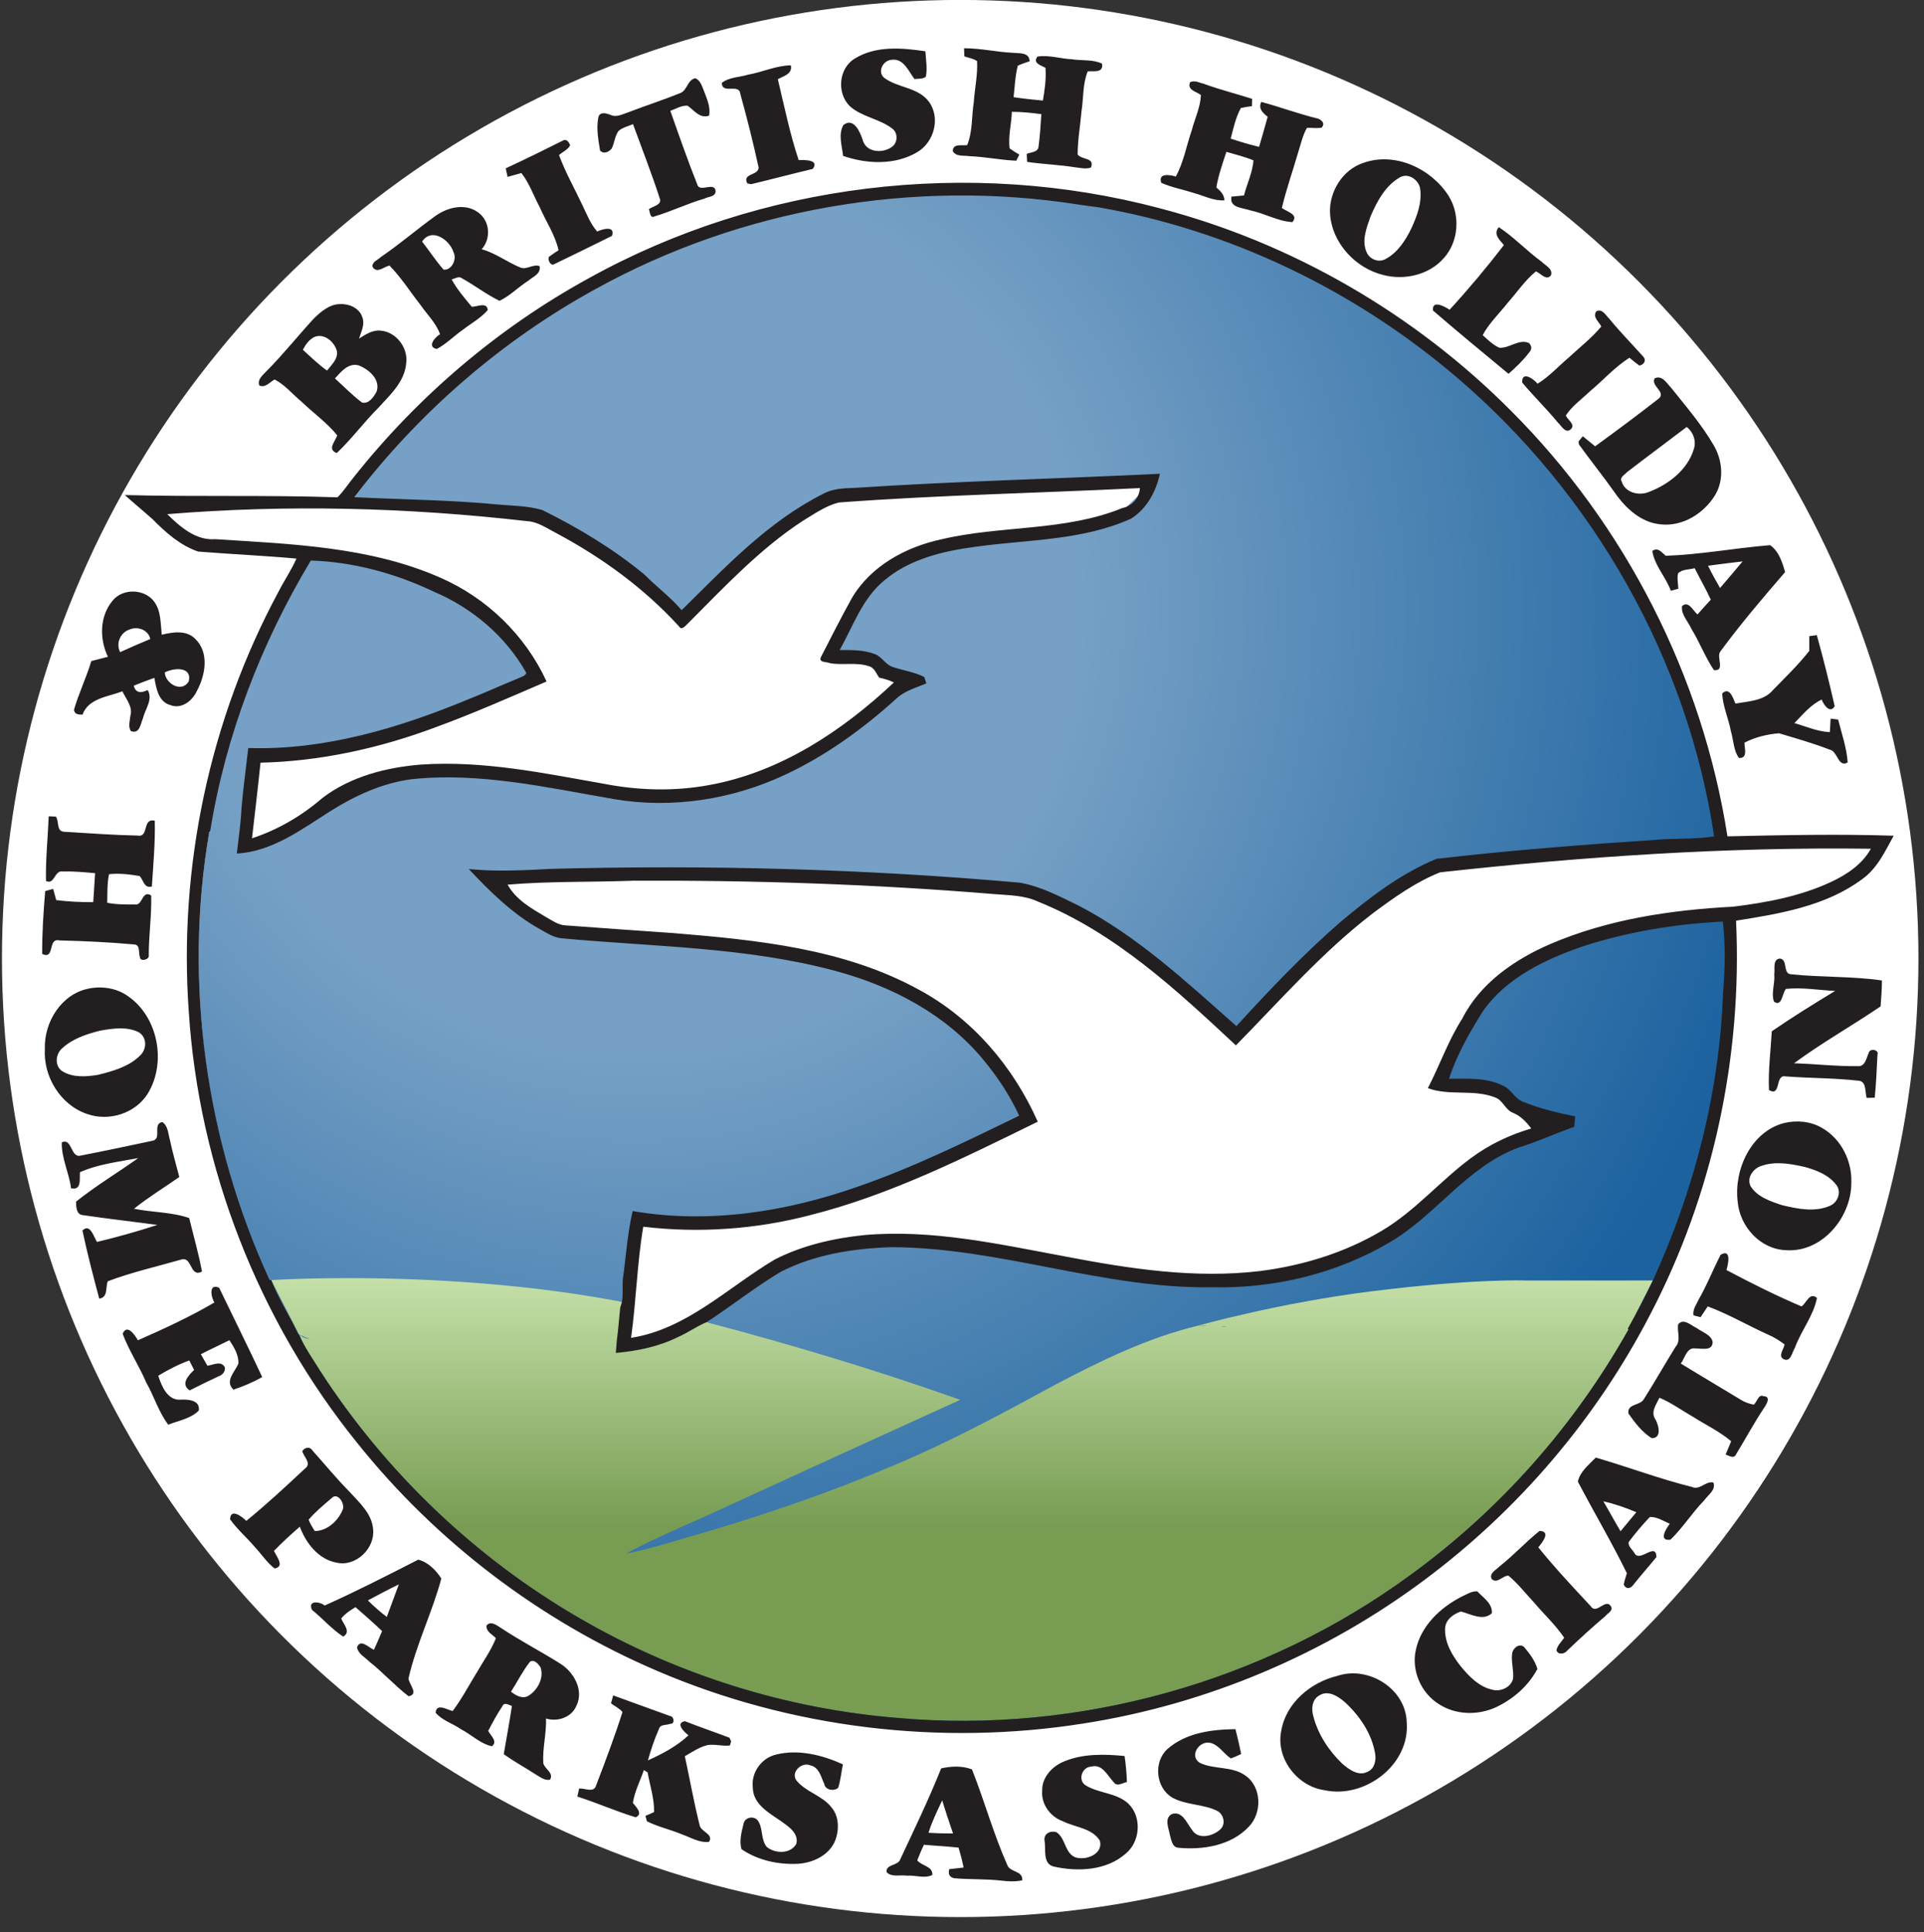
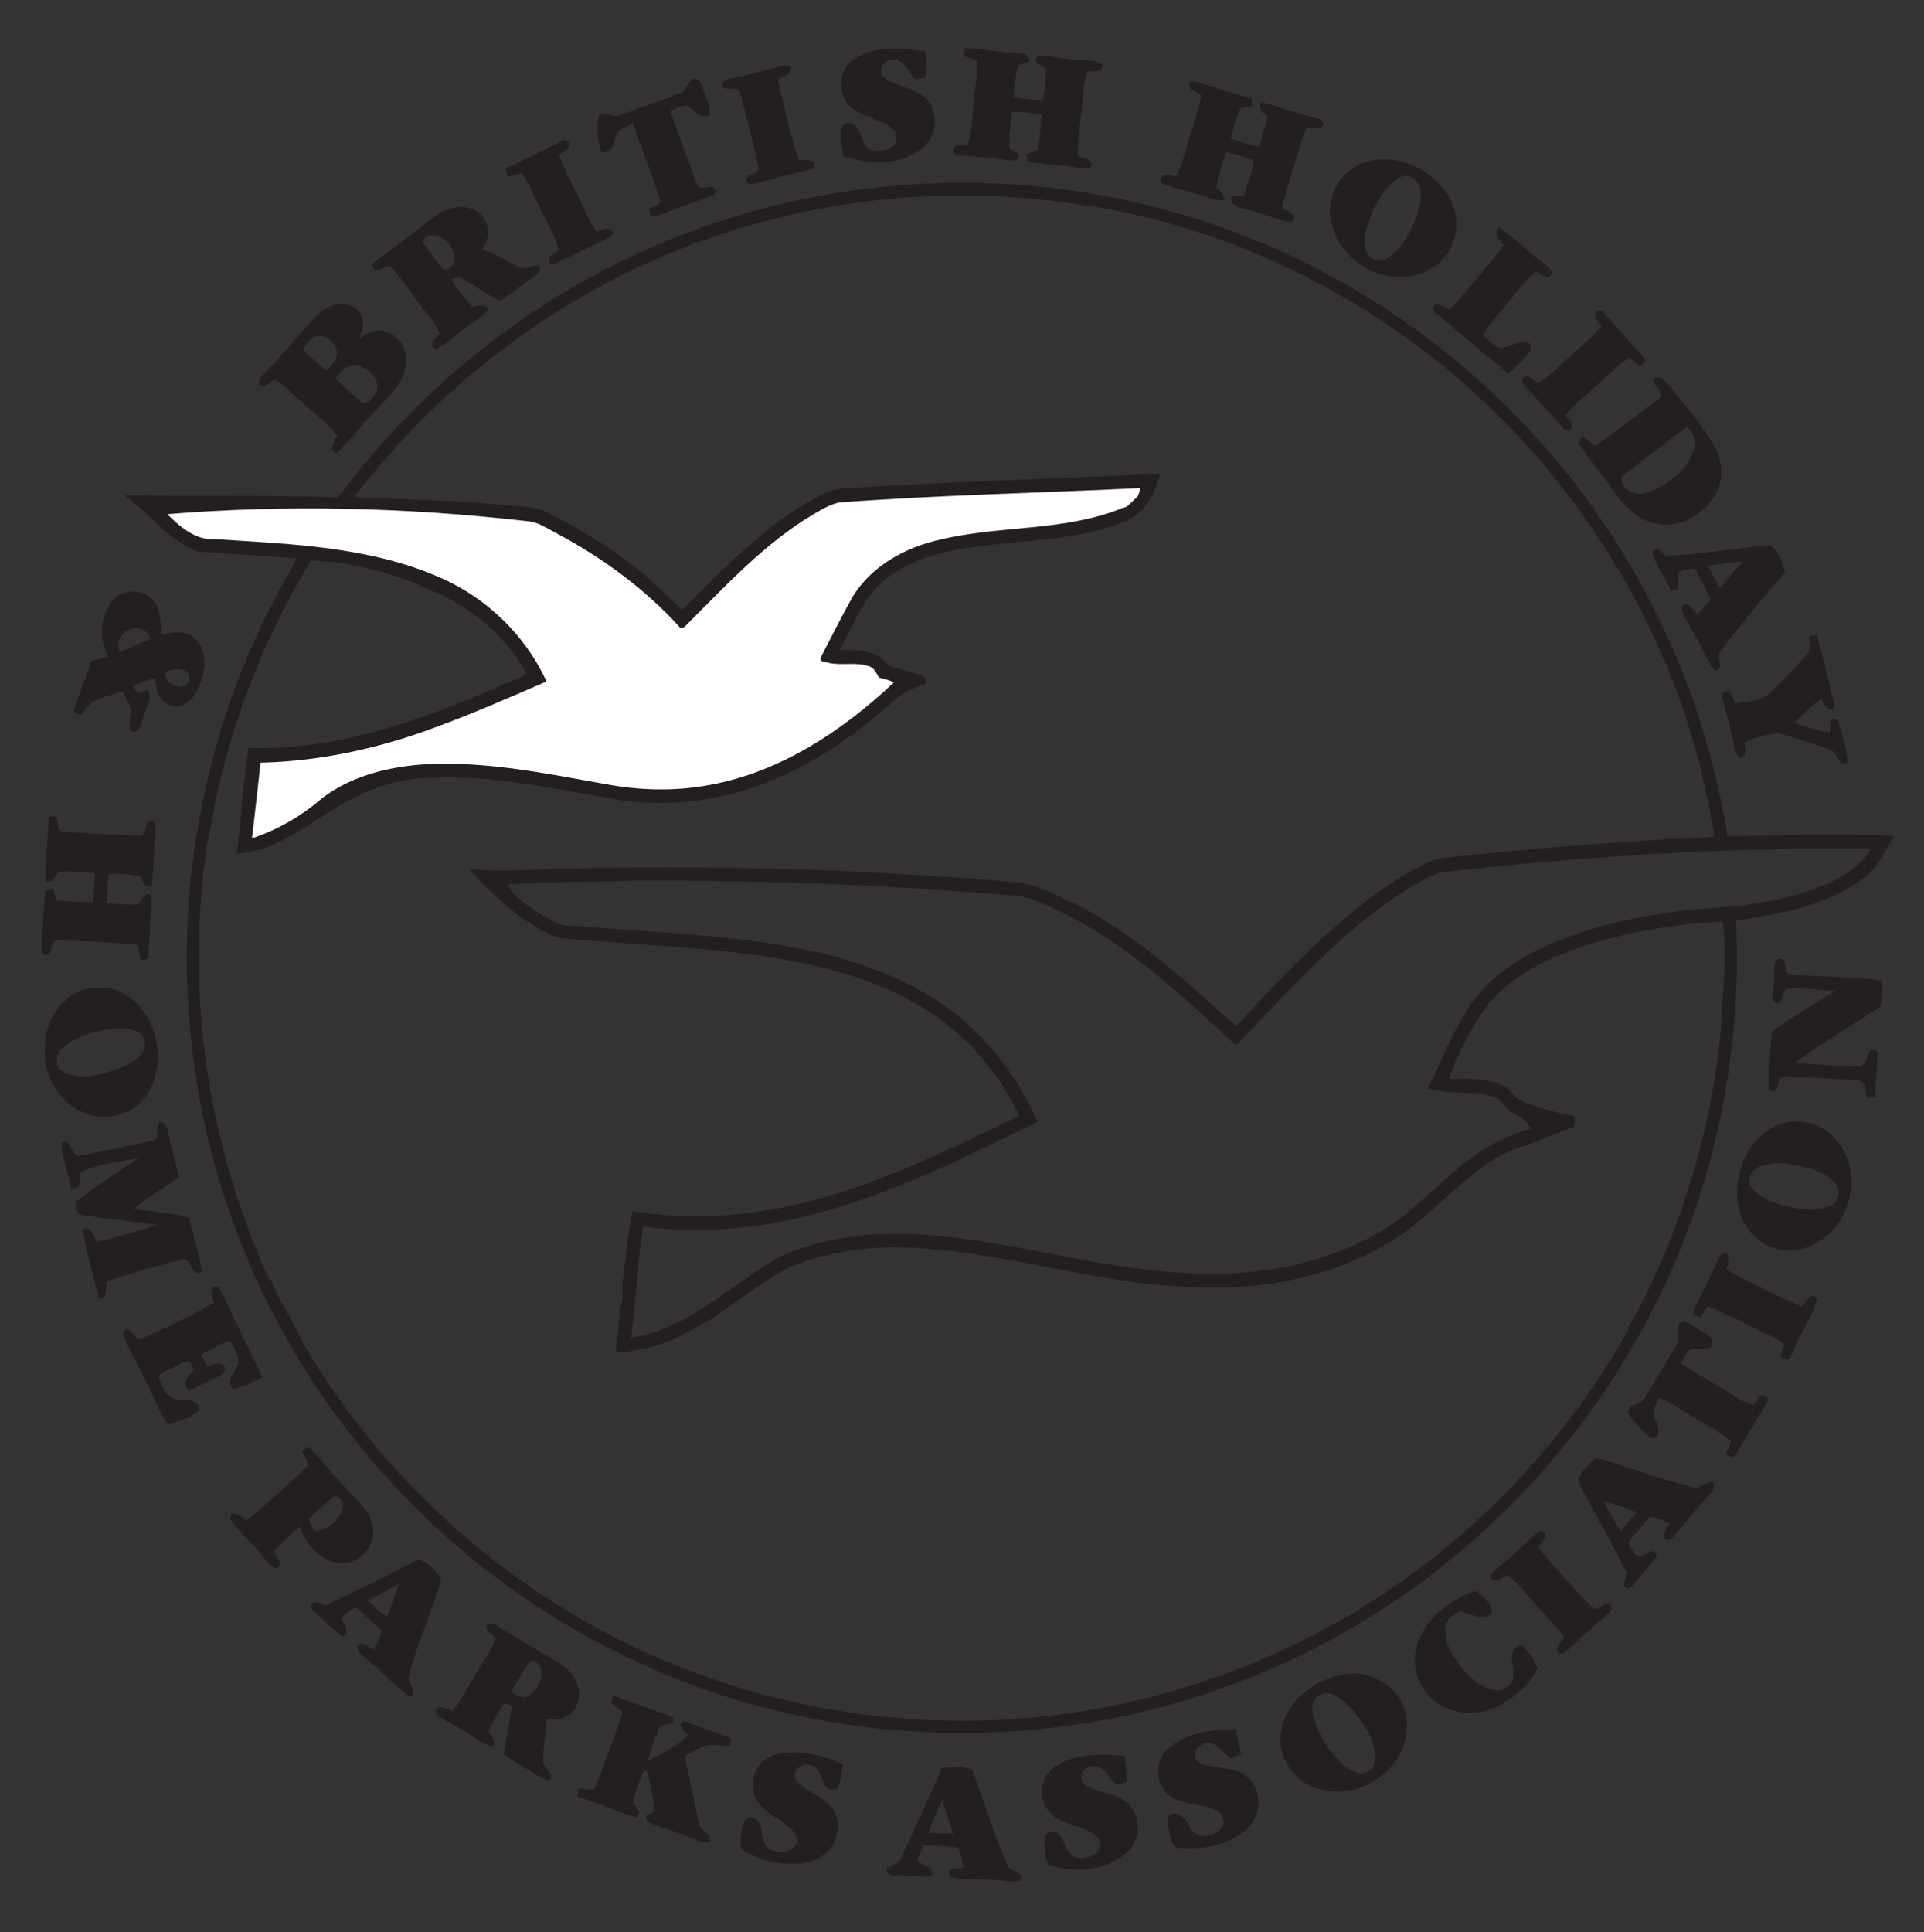
<svg xmlns="http://www.w3.org/2000/svg" version="1.1" id="Layer_1" x="0px" y="0px" width="247px" height="248px" viewBox="0 0 247 248" enable-background="new 0 0 247 248" xml:space="preserve">
  <rect x="0" y="0" width="247" height="248" fill="#333333" stroke="none" />
  <g>
-     <ellipse fill="#FFFFFF" cx="123.269" cy="123.034" rx="123.017" ry="123.041" />
    <radialGradient id="SVGID_1_" cx="81.748" cy="78.191" r="150.967" gradientUnits="userSpaceOnUse">
      <stop offset="0.379" style="stop-color:#76A0C5" />
      <stop offset="1" style="stop-color:#1B629F" />
    </radialGradient>
-     <ellipse fill="url(#SVGID_1_)" cx="123.748" cy="122.991" rx="98.231" ry="98.733" />
    <linearGradient id="SVGID_2_" gradientUnits="userSpaceOnUse" x1="123.508" y1="220.885" x2="123.508" y2="164.055">
      <stop offset="0.436" style="stop-color:#779C52" />
      <stop offset="1" style="stop-color:#C5E0A8" />
    </linearGradient>
-     <path fill="url(#SVGID_2_)" d="M209.014,170.596l3.183-6.24l-6.15,0.008l-10.2-0.003c0,0-6.506-0.267-19.699,1.38   c-12.067,1.506-22.398,4.432-22.398,4.432l1.348,0.044c-0.45,0.028-0.899,0.024-1.348-0.044   c-6.416,1.547-12.403,4.468-18.216,7.531c-6.836,3.721-13.7,7.425-20.888,10.425c-7.78,3.312-15.784,6.067-23.884,8.476   c-3.468,0.972-6.9,2.115-10.437,2.828c4.356-2.336,8.968-4.16,13.437-6.276c9.832-4.508,19.664-9.012,29.512-13.479   c-10.704-3.797-21.592-7.068-32.572-9.957c-25.23-7.441-55.88-5.411-55.88-5.411l3.58,7l1.388,0.554   c-0.486-0.039-0.954-0.186-1.388-0.554c0.7,1.68,1.784,3.152,2.728,4.7c8.432,13.02,19.968,24.023,33.408,31.775   c12.412,7.181,26.424,11.576,40.716,12.732c23.2,2.063,47.053-4.592,65.836-18.368c11.044-8.015,20.351-18.38,27.211-30.171h0.01   l0.072-0.14c0.233-0.403,0.472-0.803,0.699-1.209L209.014,170.596z M156.715,170.27l0.814,0.027   C157.257,170.339,156.984,170.336,156.715,170.27z" />
    <polygon fill="#FFFFFF" points="98.779,68.657 98.863,68.605 105.246,64.657 109.546,63.091 147.546,62.291 143.746,65.891    140.446,67.191 134.246,68.291 123.269,69.791 116.146,71.591 111.546,75.491 107.746,82.191 107.446,83.991 113.646,85.891    116.146,87.591 109.046,93.391 95.046,100.691 86.546,102.391 81.446,102.091 74.146,100.791 61.546,99.191 56.246,98.691    50.546,99.391 46.646,100.391 43.046,102.491 36.846,106.391 31.446,108.091 32.946,96.591 37.446,96.591 42.946,96.091    48.146,94.891 54.646,92.691 60.746,90.591 67.146,87.991 68.546,87.091 68.546,86.391 67.046,83.991 65.017,80.891 61.446,77.991    54.146,73.991 45.846,71.891 36.246,70.591 23.546,69.091 20.446,65.891 21.479,64.958 23.212,64.725 30.846,64.791 36.312,64.791    52.245,64.558 57.179,65.125 69.746,66.458 80.346,72.958 85.346,77.425 87.546,79.658 97.012,70.358  " />
-     <polygon fill="#FFFFFF" points="63.646,113.091 67.046,116.791 71.346,119.391 76.546,120.091 94.746,121.391 101.946,122.391    111.446,125.191 115.946,126.891 119.146,128.691 125.846,134.191 131.846,143.291 129.746,144.691 114.746,151.19 109.646,153.59    101.546,155.69 94.446,156.79 88.246,156.79 83.146,156.79 81.946,156.79 81.446,159.19 80.146,169.09 80.046,172.49    82.146,172.49 88.946,169.99 95.246,165.49 97.746,163.49 102.646,161.19 107.246,160.09 109.646,159.79 113.946,159.09    123.302,159.891 130.246,161.09 136.146,161.99 146.346,164.055 161.346,164.055 168.046,162.69 173.446,160.59 177.746,158.79    179.746,157.19 182.846,154.79 187.346,151.29 189.546,149.09 192.946,147.091 196.546,145.591 198.146,143.991 194.546,141.791    191.846,139.891 187.146,139.091 185.046,139.091 185.846,136.791 189.246,130.491 191.346,127.091 195.146,123.842    197.746,122.885 201.846,120.991 207.046,119.391 212.046,118.491 217.546,117.491 223.346,117.391 228.446,116.291    233.746,114.691 237.046,113.091 239.946,110.591 241.246,107.991 213.746,108.491 184.746,110.991 178.646,114.291    166.546,124.391 158.546,132.891 145.446,121.691 132.346,114.391 99.246,112.591 72.446,112.391 63.646,112.591  " />
    <path fill="#231F20" d="M109.757,7.508c2.691-1.664,6.048-1.372,9.044-0.924c0.056,1.084,0.275,2.188,0.056,3.268   c-0.42,0.324-0.972,0.232-1.46,0.292c-0.769-1.004-1.388-2.696-2.944-2.468c-1.088,0.06-1.863,1.536-0.947,2.308   c1.743,1.309,4.34,1.205,5.728,3.048c1.552,2.076,0.688,5.26-1.512,6.516c-2.836,1.676-6.456,1.512-9.484,0.464   c-0.144-1.292-0.656-2.772,0.044-3.972c1.309-1,2.112,0.86,2.452,1.86c0.396,1.729,2.676,1.849,3.86,0.884   c0.664-0.564,0.68-1.708-0.013-2.252c-1.647-1.3-3.916-1.492-5.487-2.908C107.389,11.956,107.66,8.735,109.757,7.508L109.757,7.508   z M123.764,6.196c2.121-0.012,4.204,0.492,6.32,0.584c0.816,0.088,2.057-0.084,2.097,1.084c-0.513,0.184-1.032,0.332-1.517,0.572   c-0.344,1.316-0.388,2.688-0.54,4.036c1.249,0.188,2.5,0.328,3.761,0.436c0.235-1.387,0.443-2.795,0.332-4.208   c-0.524-0.292-1.712-0.6-1.021-1.44c1.468-0.228,2.94,0.276,4.416,0.348c1.28,0.2,2.668-0.012,3.868,0.561   c0.196,1.239-1.045,0.924-1.84,0.992c-0.656,1.611-0.532,3.396-0.792,5.088c-0.16,1.859-0.5,3.716-0.5,5.588   c0.528,0.7,2.243,0.368,1.704,1.668c-0.652,0.228-1.336,0.04-1.992-0.024c-2.056-0.332-4.141-0.399-6.2-0.7   c-0.02-0.344-0.036-0.684-0.048-1.028c0.52-0.232,1.451-0.185,1.512-0.933c0.192-1.38,0.268-2.775,0.364-4.168   c-1.257-0.172-2.521-0.295-3.788-0.3c-0.048,1.564-0.488,3.128-0.292,4.692c0.404,0.288,0.819,0.556,1.252,0.8   c-0.101,0.196-0.292,0.588-0.393,0.784c-2.008-0.084-3.991-0.504-6.004-0.58c-0.728-0.128-1.72,0.116-2.151-0.66   c0.04-1.012,1.184-0.66,1.852-0.76c0.717-1.752,0.557-3.7,0.853-5.544c0.115-1.752,0.516-3.488,0.419-5.244   c-0.483-0.332-1.087-0.408-1.631-0.604C123.796,6.976,123.772,6.456,123.764,6.196L123.764,6.196z M96.013,9.592   c1.855-0.324,3.612-1.18,5.512-1.204c0.24,1.112-0.924,1.368-1.668,1.776c0.828,3.472,1.544,7.004,2.676,10.384   c0.74-0.016,2.708-0.08,1.804,1.136c-2.648,0.624-5.28,1.332-7.92,1.96l-0.476-0.1c-0.7-1.332,1.444-0.969,1.448-2.048   c-0.685-3.164-1.484-6.308-2.344-9.429c-0.148-1.439-2.348,0.104-2.38-1.424C93.604,9.892,94.904,9.932,96.013,9.592L96.013,9.592z    M87.356,11.939c0.892-0.364,0.888-1.691,1.904-1.896c0.607,0.24,0.808,0.884,1.036,1.432c0.392,1.084,0.964,2.188,0.732,3.376   c-1.208,0.392-1.884-0.672-2.752-1.28c-0.788-0.067-1.496,0.408-2.22,0.652c1.107,3.144,2.204,6.296,3.436,9.392   c0.272,1.24,2.312-0.428,2.38,0.972c-0.08,0.716-0.956,0.632-1.436,0.908c-2.18,0.628-4.224,1.636-6.396,2.275   c-0.62,0.32-0.58-0.583-0.744-0.912c0.456-0.388,1.692-0.516,1.416-1.352c-1.048-3.224-2.284-6.388-3.448-9.572   c-0.624,0.28-1.344,0.416-1.864,0.885c-0.476,0.663-0.516,1.523-0.868,2.247c-0.372,0.453-1.04,0.761-1.5,0.248   c-0.224-1.388-0.5-2.864-0.216-4.248c0.172-0.771,1.036-0.532,1.548-0.328c0.78,0.385,1.576-0.1,2.32-0.332   C82.893,13.552,85.156,12.832,87.356,11.939L87.356,11.939z M152.78,10.556c0.608-0.304,1.256,0.088,1.855,0.232   c2.005,0.732,4.077,1.248,6.108,1.896c-0.004,0.236-0.016,0.708-0.02,0.944c-0.48,0.052-0.957,0.128-1.42,0.236   c-0.668,1.216-0.956,2.596-1.309,3.928c1.2,0.4,2.412,0.764,3.645,1.056c0.372-1.284,0.756-2.568,1.104-3.859   c-0.624-0.496-1.248-1.049-0.82-1.908c2.34,0.632,4.625,1.476,6.98,2.071c0.54,0.064,1.359,0.597,0.764,1.229   c-0.623,0.128-1.256,0.004-1.884,0.032c-0.548,0.952-0.768,2.04-1.104,3.071c-0.696,2.408-1.536,4.772-2.116,7.212   c0.6,0.464,2.24,0.84,1.344,1.816c-1.876-0.116-3.563-1.132-5.396-1.508c-0.964-0.348-2.713-0.3-2.417-1.765   c0.532-0.051,1.068-0.104,1.604-0.151c0.396-1.5,1.1-2.956,1.224-4.5c-1.124-0.472-2.315-0.752-3.479-1.096   c-0.492,1.504-1.028,3-1.288,4.567c0.508,0.444,1.021,0.924,1.032,1.656c-1.372,0.084-2.608-0.576-3.893-0.936   c-1.399-0.452-2.864-0.712-4.212-1.312c-0.439-1.32,1.141-1.02,1.868-0.804c1.016-1.864,1.368-3.984,2.057-5.972   c0.388-1.496,1.107-2.936,1.164-4.492C153.584,11.731,152.373,11.58,152.78,10.556L152.78,10.556z M72.24,18.056   c0.48-0.296,0.804,0.192,0.952,0.588c-0.292,0.584-0.96,0.845-1.428,1.256c0.82,2.229,2,4.296,3.008,6.44   c0.56,1.164,1.028,2.396,1.896,3.376c0.66-0.312,2.34-0.812,1.904,0.556c-2.456,1.225-4.928,2.428-7.396,3.624   c-0.521,0.384-1.072-0.852-0.548-1.04c0.348-0.26,0.708-0.5,1.08-0.732c-0.44-1.968-1.604-3.672-2.408-5.504   c-0.788-1.468-1.328-3.08-2.36-4.408c-0.592,0.168-1.184,0.332-1.776,0.492C65.08,22.34,65,21.972,64.925,21.607   C67.385,20.468,69.82,19.271,72.24,18.056L72.24,18.056z M175.036,20.903c4.056-1.443,8.696,0.732,10.932,4.236   c1.528,2.432,1.324,5.872-0.632,8.012c-1.876,2.141-5.02,2.849-7.72,2.156c-3.604-0.868-6.636-4.128-6.868-7.888   C170.596,24.632,172.345,21.788,175.036,20.903L175.036,20.903z M179.725,22.76c-1.872,1.068-2.961,3.108-3.78,5.028   c-0.5,1.456-1.192,3.136-0.477,4.64c0.409,0.896,1.569,1.32,2.437,0.804c1.536-0.824,2.516-2.36,3.269-3.884   c0.724-1.58,1.384-3.3,1.151-5.072C182.181,23.124,180.828,22.132,179.725,22.76L179.725,22.76z M75.548,35.735   c22.092-12.271,48.94-15.483,73.348-9c16.984,4.437,32.695,13.54,45.071,25.98c14.705,14.691,24.601,34.092,27.8,54.636   c7.113-0.16,14.229-0.312,21.341-0.08c-1.116,2.021-2.12,4.217-4.063,5.592c-4.664,3.457-10.581,4.424-16.172,5.316   c0.815,17.448-2.949,35.112-11.053,50.604c-6.896,13.309-16.864,25-28.876,33.96c-12.804,9.576-27.96,15.992-43.76,18.468   c-18.444,2.937-37.712,0.621-54.876-6.764c-14.94-6.396-28.268-16.52-38.424-29.204c-12.668-15.68-20.36-35.312-21.652-55.431   c-1.324-18.557,2.692-37.473,11.52-53.856c0.732-1.44,1.652-2.776,2.304-4.256c-4.2-0.384-8.42-0.564-12.624-0.904   c-2.28-0.776-4.156-2.44-5.824-4.132c-1.18-1.057-2.408-2.061-3.584-3.121c9.096,0.245,18.204-0.02,27.3,0.292   c0.796-0.78,1.388-1.736,2.096-2.592C53.656,50.872,63.929,42.107,75.548,35.735L75.548,35.735z M76.473,37.092   C64.417,43.7,53.816,52.896,45.477,63.815c6.196,0.316,12.416,0.349,18.596,0.956c1.856,0.16,3.772,0.164,5.568,0.704   c4.636,2.296,9.116,4.984,13.107,8.292c1.548,1.557,3.328,2.876,4.761,4.553c5.567-5.477,11.044-11.345,18.12-14.904   c1.22-0.696,2.652-0.752,4.02-0.788c13.072-0.86,26.172-1.176,39.26-1.816c-0.488,2.26-1.699,4.509-3.695,5.756   c-6.257,2.836-13.265,2.676-19.94,3.608c-4.16,0.552-8.504,1.56-11.78,4.352c-2.792,2.3-3.983,5.844-5.696,8.912   c1.524,0,3.1-0.04,4.548,0.532c0.88,0.356,1.34,1.336,2.252,1.64c1.348,0.448,2.792,0.64,4.067,1.295   c0.064,0.205,0.192,0.613,0.256,0.816c-1.315,0.556-2.764,0.94-3.832,1.94c-4.283,3.875-9.02,7.312-14.268,9.768   c-6.796,3.2-14.552,4.404-21.976,3.144c-8.597-1.476-17.276-3.491-26.048-2.551c-3.748,0.504-7.244,2.112-10.416,4.116   c-3.696,2.344-7.44,5.16-11.976,5.428c0.208-1.928,0.512-3.844,0.592-5.779c0.221-2.6,0.584-5.185,0.876-7.772   c9.732,0.305,19.229-2.523,28.137-6.208c2.2-0.864,4.344-1.852,6.532-2.74c0.36-0.196,0.876-0.256,1.024-0.696   c-2.648-4.724-6.976-8.36-11.94-10.459c-4.928-2.332-10.264-3.788-15.724-3.96C33.504,82.6,28.964,94.399,26.984,106.68   l-0.112,0.052c-3.315,19.396-0.479,39.7,7.736,57.568l0.212,0.008c0.94,2.424,2.376,4.604,3.48,6.947l0.1,0.053   c0.7,1.68,1.784,3.152,2.728,4.7c8.432,13.02,19.968,24.023,33.408,31.775c12.412,7.181,26.424,11.576,40.716,12.732   c23.2,2.063,47.053-4.592,65.836-18.368c11.465-8.319,21.064-19.168,27.992-31.52l-0.12-0.057c1.164-2.028,2.229-4.107,3.236-6.216   c5.296-11.58,8.556-24.156,9.004-36.899c0.268-3.04,0.324-6.128-0.027-9.164c-6.061,0.308-12.12,1.288-17.9,3.16   c-4.856,1.664-9.856,4.025-12.892,8.336c-1.725,2.739-3.353,5.588-4.353,8.676c2.312,0.024,4.776-0.192,6.908,0.884   c1.084,0.448,1.536,1.72,2.651,2.101c2.137,0.848,4.372,1.403,6.629,1.844c-0.032,0.336-0.089,1.004-0.117,1.34   c-2.375,0.845-4.672,1.899-7.083,2.648c-6.616,2.403-10.616,8.651-16.544,12.147c-6.837,4.048-14.877,5.983-22.8,5.804   c-13.952,0.24-27.296-5.112-41.232-5.145c-4.864,0.156-9.836,0.925-14.212,3.164c-3.296,1.973-6.308,4.381-9.528,6.468   c-1.264,0.521-2.376,1.349-3.636,1.889c-2.488,1.252-5.248,1.804-8.004,2.053c0.048-0.545,0.088-1.085,0.128-1.625   c0.196-1.407,0.284-2.828,0.44-4.235c0.492-1.14,0.228-2.396,0.332-3.593c0.404-2.924,0.588-5.879,1.26-8.76   c9.708,1.681,19.7,0.112,28.916-3.136c7.14-2.464,13.92-5.812,20.704-9.1c-1.181-2.58-2.769-4.96-4.568-7.148   c-4.809-5.848-11.784-9.496-19.004-11.432c-11.492-3.104-23.488-3.092-35.26-4.204c-0.956-0.116-1.78-0.644-2.592-1.107   c-3.552-1.945-6.504-4.864-9.236-7.772c3.523,0.359,7.1,0.156,10.64-0.024c20.036-0.528,40.112,0,60.08,1.772   c2.684,0.456,5.137,1.768,7.563,2.943c7.601,3.949,13.9,9.845,20.265,15.469c4.26-4.664,8.62-9.252,13.392-13.393   c3.757-3.151,7.744-6.212,12.308-8.08c9.736-1.128,19.513-1.868,29.289-2.516c2.115-0.072,4.239-0.052,6.34-0.356   c-3.393-22.76-15.524-43.992-33.004-58.896c-13.08-11.184-29.152-18.952-46.133-21.876c-0.815-0.1-1.636-0.2-2.443-0.332   C117.368,22.936,95.188,26.744,76.473,37.092L76.473,37.092z M107.672,64.5c-1.676,0.424-3.124,1.464-4.592,2.344   c-5.576,3.64-10.132,8.544-14.808,13.224c-0.292,0.269-0.776,0.908-1.124,0.308c-4.456-4.875-9.868-8.812-15.68-11.916   c-1.229-0.624-2.4-1.496-3.824-1.568c-15.316-1.76-30.804-2.152-46.172-0.896c1.656,1.628,3.672,3.407,6.164,3.211   c9.735,0.628,19.828,0.944,28.896,4.944c5.968,2.604,10.916,7.4,13.636,13.324c-4.708,2.024-9.392,4.1-14.204,5.86   c-7.204,2.704-14.812,4.384-22.52,4.563c-0.332,3.236-0.724,6.468-1.092,9.704c3.328-1.088,6.42-2.908,9.064-5.196   c3.628-2.751,8.2-3.915,12.68-4.271c7.932-0.532,15.768,1.112,23.536,2.488c4.412,0.848,8.983,0.968,13.412,0.144   c9.096-1.64,17.084-6.928,23.712-13.168c-0.597-0.308-1.252-0.468-1.896-0.62c-0.368-0.532-0.6-1.272-1.292-1.459   c-1.64-0.572-3.42-0.076-5.096-0.413c-0.376-0.191-1.316-0.027-1.12-0.695c1.312-2.552,2.604-5.12,4-7.628   c2.428-4.14,6.932-6.58,11.512-7.56c7.66-1.812,15.841-0.996,23.228-4.016c1.232-0.244,2.176-1.3,2.249-2.56   C133.452,63.288,120.545,63.54,107.672,64.5L107.672,64.5z M184.877,111.972c-3.133,1.24-5.925,3.244-8.617,5.244   c-6.496,4.976-11.883,11.16-17.596,16.968c-7.64-7.132-15.544-14.48-25.376-18.444c-1.747-0.823-3.716-0.819-5.604-0.972   c-15.44-1.275-30.937-1.796-46.424-1.72c-5.36,0.2-10.74,0.052-16.092,0.504c1.084,1.968,3.108,3.08,4.972,4.191   c0.76,0.413,1.5,0.977,2.396,1.032c4.628,0.345,9.256,0.676,13.889,0.992c10.756,0.889,21.936,1.984,31.563,7.28   c6.844,3.688,12.104,9.868,15.236,16.933c-9.42,4.615-18.893,9.379-29.112,11.967c-7.004,1.845-14.34,2.368-21.532,1.513   c-0.8,4.72-0.896,9.523-1.567,14.264c7.176-1.12,12.456-6.509,18.472-10.068c3.536-1.8,7.476-2.708,11.404-3.116   c8.735-0.792,17.379,1.164,25.911,2.748c8.229,1.58,16.652,2.868,25.032,1.853c5.452-0.7,10.832-2.353,15.568-5.168   c4.272-2.528,7.488-6.404,11.456-9.336c2.316-1.72,4.956-2.972,7.72-3.784c-0.612-0.824-1.332-1.584-2.292-1.992   c-1.052-0.363-1.324-1.672-2.388-2.012c-2.744-1.067-5.824-0.148-8.592-1.176c1.536-2.948,2.619-6.124,4.424-8.933   c2.309-4.56,6.731-7.592,11.312-9.571c7.396-3.168,15.472-4.372,23.455-4.788c4.276-0.524,8.592-1.328,12.524-3.152   c2.044-0.952,4.04-2.264,5.16-4.284C221.705,108.696,203.232,109.948,184.877,111.972L184.877,111.972z M55.929,27.7   c1.552-1.116,3.844-1.652,5.479-0.416c1.496,1.076,1.652,3.364,0.428,4.708c1.812,0.496,3.312,1.688,5.04,2.379   c0.816,0.249,1.592-0.52,2.408-0.204c0.18,0.983-0.859,1.348-1.468,1.868c-1.264,0.804-2.328,1.928-3.684,2.58   c-1.681-0.808-3.164-1.968-4.788-2.872c-0.428-0.36-0.933,0.027-1.364,0.124c0.7,1.28,1.66,2.392,2.588,3.508   c0.656,0.02,1.972-0.676,2.048,0.432c-0.908,1.044-2.152,1.708-3.236,2.552c-1.12,0.788-2.088,1.792-3.304,2.436   c-1.315-0.264-0.244-1.512,0.416-1.893c-0.512-1.452-1.664-2.528-2.516-3.771c-1.32-1.676-2.468-3.508-3.968-5.036   c-0.732,0.12-1.624,1.1-2.181,0.148c-0.08-0.641,0.668-0.856,1.036-1.229C51.301,31.352,53.536,29.416,55.929,27.7L55.929,27.7z    M54.188,31.004c0.932,1.192,1.756,2.472,2.76,3.608c1.044,0.116,1.732-1.348,1.284-2.212   C57.74,30.784,55.425,29.151,54.188,31.004L54.188,31.004z M193.072,31.456c-0.567-0.664-1.424-1.417-0.656-2.3   c1.965,1.295,3.576,3.043,5.484,4.428c0.477,0.496,1.468,0.896,1.22,1.735c-0.571,0.801-1.36-0.26-1.939-0.487   c-1.417,1.168-2.44,2.704-3.648,4.067c-1.072,1.364-2.364,2.576-3.191,4.121c0.668,0.583,1.304,1.251,2.136,1.616   c1.312,0.1,2.528-1.184,3.812-0.604c0.389,0.412,0.385,0.824-0.008,1.244c-0.756,1.008-1.681,1.872-2.62,2.708   c-3.248-2.691-6.516-5.376-9.704-8.132c-0.124-1.432,1.544-0.488,2.14-0.092C188.537,37.1,190.868,34.32,193.072,31.456   L193.072,31.456z M40.292,40.884c0.916-0.888,1.996-1.828,3.348-1.852c1.147-0.064,2.479,0.488,2.863,1.656   c0.385,0.936-0.136,1.883-0.411,2.772c0.836-0.524,1.735-1.136,2.775-1.021c2.008,0.168,3.552,2.212,3.28,4.192   c-0.2,2.388-2.084,4.072-3.596,5.736c-1.853,1.852-3.412,3.988-5.316,5.784c-1.288-0.472-0.184-1.479,0.056-2.276   c-1.328-1.631-3.072-2.864-4.584-4.32c-1.148-0.94-2.108-2.152-3.444-2.844c-0.64,0.324-1.168,1.112-1.972,0.771   c-0.284-0.815,0.46-1.323,0.932-1.852C36.36,45.483,38.244,43.107,40.292,40.884L40.292,40.884z M38.88,44.899   c1.012,0.916,1.988,1.876,3.104,2.668c0.576-0.743,1.456-1.496,1.256-2.543c-0.324-1.132-1.528-2.208-2.768-1.816   C39.721,43.516,39.244,44.208,38.88,44.899L38.88,44.899z M43,48.575c1.144,1.032,2.224,2.148,3.456,3.085   c0.9,0.247,1.528-0.725,1.896-1.404c0.52-1.552-1-2.844-2.292-3.349C44.744,46.524,43.776,47.716,43,48.575L43,48.575z    M204.94,39.952c0.784-0.372,1.196,0.524,1.668,0.976c1.376,1.688,2.912,3.236,4.359,4.86c0.425,0.476,0.077,1.056-0.52,1.132   c-0.436-0.32-0.86-0.656-1.264-1.004c-1.893,1.212-3.396,2.92-5.116,4.352c-1.036,0.996-2.244,1.84-3.044,3.052   c0.185,0.576,1.292,1.152,0.632,1.78c-0.688,0.616-1.22-0.476-1.66-0.864c-1.46-1.775-3.111-3.379-4.584-5.136   c-0.052-1.548,1.488-0.456,1.977,0.152c1.484-0.896,2.64-2.208,3.956-3.316c1.423-1.328,2.983-2.528,4.231-4.032   C205.264,41.284,204.4,40.692,204.94,39.952L204.94,39.952z M212.42,48.563c0.988-0.452,1.536,0.625,2.117,1.212   c1.899,2.385,3.915,4.708,5.451,7.356c1.132,1.9,1.368,4.396,0.236,6.352c-1.429,2.392-4.176,4.137-7.028,3.824   c-2.496-0.22-4.479-2.048-5.852-4.016c-1.496-2.124-3.132-4.145-4.645-6.248l-0.048-0.384c0.136-0.168,0.412-0.496,0.548-0.664   c0.524,0.428,1.048,0.864,1.58,1.292c2.765-2.004,5.504-4.044,8.192-6.145C213.904,50.296,211.885,49.536,212.42,48.563   L212.42,48.563z M208.877,60.6c-0.277,0.332-1.009,0.676-0.688,1.192c0.432,1.483,2.252,1.892,3.548,1.332   c2.492-0.956,4.896-2.82,5.708-5.456c0.355-1.056-0.052-2.192-0.908-2.864C213.988,56.748,211.412,58.647,208.877,60.6   L208.877,60.6z M213.841,71.34c4.487-0.156,8.927-0.996,13.399-1.364c1.12,0.769,1.572,2.2,1.928,3.46   c-2.852,3.292-5.68,6.616-8.264,10.124c-0.676,0.74,0.676,2.588-0.867,2.46c-1.129-1.66-1.832-3.572-2.889-5.285   c-0.416-0.952-1.36-1.855-1.213-2.932c0.832-0.772,1.421,0.612,1.992,1.064c0.557-0.64,1.125-1.272,1.704-1.892   c-0.632-1.38-1.396-2.692-2.071-4.044c-0.704,0.204-1.588,0.112-2.133,0.664c-0.147,0.652,0.013,1.324,0.032,1.979   c-0.239,0.064-0.72,0.192-0.96,0.257c-0.644-1.769-2.088-3.24-2.38-5.101C212.824,70.176,213.328,70.912,213.841,71.34   L213.841,71.34z M219.276,72.616c0.476,0.972,0.996,1.924,1.544,2.86c0.979-1.128,1.928-2.28,2.893-3.416   C222.232,72.239,220.752,72.412,219.276,72.616L219.276,72.616z M14.488,77.063c1.316-1.592,4.132-1.483,5.324,0.192   c0.88,1.216,0.792,2.792,0.952,4.216c1.432-0.344,3.196-0.632,4.328,0.564c1.788,1.744,1.279,4.644,0.191,6.64   c-0.567,1.268-1.972,2.399-3.416,1.828c-1.536-0.42-1.815-2.164-2.048-3.496c-0.888,0.312-1.768,0.652-2.644,1.004   c0.24,0.996,0.968,0.956,1.788,0.56c0.712,1.221-0.336,2.449-0.616,3.641c-0.324,0.744-0.412,2.056-1.552,1.628   c-0.368-0.604-0.12-1.304-0.06-1.944c0.352-1.18-0.56-2.16-1.02-3.16c-1.832,0.712-4.345,0.864-5.124,3   c-0.488-0.02-1.04-0.012-1.092-0.64c0.616-2.124,1.588-4.124,2.224-6.24c0.708-0.188,1.42-0.373,2.132-0.552   C12.744,82.004,12.78,79.06,14.488,77.063L14.488,77.063z M16.608,80.815c-1.16,0.376-1.776,1.809-1.18,2.892   c1.28-0.587,2.563-1.152,3.864-1.684C19.057,80.844,17.645,80.34,16.608,80.815L16.608,80.815z M21.152,86.315   c0.088,1.464,2.18,2.648,3.08,1.152C24.696,85.504,22.28,85.716,21.152,86.315L21.152,86.315z M232.272,81.656   c0.24-0.032,0.724-0.101,0.968-0.132c0.836,3.012,1.601,6.064,2.292,9.112c-0.572,1.06-1.444-0.208-1.664-0.84   c-1.42,0.668-2.432,1.92-3.504,3.02c1.5,0.429,2.964,1.092,4.548,1.16c0.032-0.58,0.064-1.155,0.101-1.732   c0.239,0.028,0.724,0.089,0.964,0.117c0.455,1.808,1.107,3.648,1.224,5.508c-1.248,0.7-1.256-1.448-2.332-1.656   c-2.116-0.816-4.308-1.44-6.476-2.088c-1.52,0.12-3.084,0.492-4.444,1.208c-0.004,0.748,0.479,1.996-0.708,1.964   c-0.708-0.984-0.684-2.292-1.027-3.424c-0.305-1.636-1.04-3.2-1.121-4.86c0.957-0.912,1.396,0.608,1.7,1.3   c1.66-0.304,3.64-0.336,4.816-1.736c1.597-1.647,3.265-3.235,4.672-5.047C232.268,82.899,232.268,82.28,232.272,81.656   L232.272,81.656z M6.252,104.78c0.228,0.012,0.68,0.028,0.908,0.036c0.48,0.584,0.012,1.9,1.088,1.948   c3.128,0.188,6.265,0.424,9.396,0.488c1.548,0.284,0.56-2.284,2.228-1.908c0.057,2.816-0.188,5.64-0.376,8.452   c-1.04,0.248-1.044-0.824-1.58-1.352c-1.28-0.212-2.628-0.384-3.92-0.232c-0.252,1.2-0.204,2.444-0.231,3.668   c1.164,0.232,2.36,0.22,3.544,0.22c1.04,0.176,0.896-1.912,2.1-1.16c0.072,2.561-0.315,5.108-0.312,7.668   c0.136,0.576-1.136,0.889-1.132,0.244c-0.224-0.544,0.084-1.572-0.728-1.624c-3.188-0.288-6.4-0.436-9.6-0.516   c-1.564-0.368-0.536,2.504-2.22,1.744c-0.024-2.692,0.164-5.4,0.384-8.076c0.256-0.072,0.768-0.212,1.023-0.284   c0.132,0.479,0.264,0.96,0.393,1.44c1.576,0.2,3.164,0.272,4.752,0.268c0.084-1.24,0.164-2.483,0.24-3.724   c-1.392-0.128-2.792-0.256-4.192-0.216c-1.04-0.172-1,1.756-2.112,1.216C5.841,110.315,6.145,107.548,6.252,104.78L6.252,104.78z    M227.776,125.063c0.112-0.651-0.244-1.924,0.712-2.024c1.116,0.112,0.292,2.056,1.536,2.02c3.84,0.412,7.764,0.232,11.575,0.792   c0,1.112-0.091,2.22-0.172,3.328c-3.664,2.492-7.547,4.672-11.111,7.301c2.712,0.083,5.416,0.403,8.132,0.367   c1,0.12,1.136-1.016,1.452-1.684c0.1-0.648,1.38-0.465,1.124,0.252c-0.093,1.828-0.164,3.66-0.348,5.483   c-0.257,0.009-0.776,0.021-1.036,0.028c-0.24-0.783,0.012-2.212-1.136-2.216c-3.089-0.349-6.209-0.309-9.305-0.548   c-1.355-0.252-0.508,2.68-2.101,1.756c-0.111-2.517,0.217-5.032,0.36-7.544c2.645-1.816,5.385-3.517,8.136-5.181   c-2.104-0.1-4.223-0.479-6.319-0.26c-0.48,0.536-0.492,2.368-1.536,1.632C227.353,127.456,227.889,126.224,227.776,125.063   L227.776,125.063z M11.429,126.884c1.72-0.336,3.592-0.04,5.027,1c3.86,2.684,4.944,8.536,2.508,12.5   c-1.584,2.532-4.956,3.593-7.748,2.616c-3.437-1.141-5.676-4.792-5.456-8.36C5.637,131.195,7.896,127.552,11.429,126.884   L11.429,126.884z M12.904,132.284c-1.756,0.432-3.58,1.024-4.932,2.283c-0.868,0.749-0.992,2.296,0.056,2.952   c1.368,0.828,3.076,0.692,4.592,0.437c1.928-0.479,3.992-1.061,5.42-2.524c0.824-0.812,0.824-2.287-0.208-2.924   C16.316,131.735,14.517,132,12.904,132.284L12.904,132.284z M229.045,144.148c1.615-0.377,3.396-0.229,4.848,0.623   c2.472,1.396,3.899,4.264,3.775,7.072c0.009,4.42-3.756,8.968-8.408,8.628c-3.3-0.124-5.928-3.064-6.184-6.265   C222.588,150.119,224.805,145.244,229.045,144.148L229.045,144.148z M226.2,149.628c-1.08,0.3-1.987,1.479-1.476,2.604   c0.859,1.412,2.56,1.96,4.048,2.46c2.008,0.48,4.244,0.944,6.212,0.056c0.947-0.428,1.436-1.739,0.788-2.615   c-0.96-1.304-2.572-1.933-4.084-2.345C229.9,149.387,227.984,149.027,226.2,149.628L226.2,149.628z M19.628,146.416   c1.188-0.288-0.096-2.181,1.212-2.389c0.748,0.504,0.739,1.469,0.964,2.253c0.336,1.615,0.804,3.199,1.216,4.799   c-1.94,1.353-3.964,2.593-5.816,4.072c2.328,0.48,4.88,0.416,7.088,1.2c0.552,2.284,1.208,4.552,1.64,6.863   c-1.556,0.832-1.248-1.947-2.624-1.551c-3.16,0.911-6.396,1.632-9.472,2.8c-0.328,0.815,0.08,2.04-1.096,2.231   c-0.771-2.896-1.536-5.816-2.156-8.744c0.992-0.987,1.444,0.812,1.868,1.464c2.608-0.623,5.196-1.355,7.748-2.184   c-3.188-0.436-6.388-0.788-9.567-1.26c-0.853-0.064-0.853-1.093-0.872-1.725c2.532-2.032,5.34-3.712,7.987-5.596   c-2.508,0.473-5.147,0.776-7.483,1.816c-0.076,0.896,0.244,2.368-1.148,2.056c-0.244-1.992-1.252-3.888-1.184-5.892   c1.36-0.608,1.12,2.104,2.464,1.692C13.48,147.724,16.553,147.067,19.628,146.416L19.628,146.416z M220.893,161.06   c1.416-0.832,0.972,1.224,0.748,1.96c3.147,1.668,6.352,3.276,9.632,4.668c0.672-0.448,1.016-1.868,1.987-1.096   c-0.432,2.287-2.035,4.204-2.828,6.4c-0.375,0.567-0.535,1.943-1.476,1.455c-0.735-0.396,0.081-1.319,0.14-1.884   c-0.68-0.513-1.403-0.956-2.184-1.288c-2.571-1.164-5.027-2.6-7.676-3.588c-0.312,0.46-0.616,0.916-0.916,1.384   c-0.229-0.06-0.684-0.176-0.916-0.231c-0.132-0.776,0.4-1.433,0.704-2.101C219.16,164.907,219.924,162.932,220.893,161.06   L220.893,161.06z M27.528,167.184c-0.476-0.732-0.74-2.516,0.608-1.884c1.836,3.819,3.731,7.615,5.527,11.455   c-1.168,0.669-2.416,1.192-3.695,1.616c-1.152-1.104,0.176-2.256,0.632-3.324c0.072-1.119-0.564-2.119-1.148-3.023   c-1.216,0.612-2.456,1.18-3.668,1.801c0.276,0.491,0.557,0.991,0.844,1.479c0.728-0.097,1.768-0.696,2.236,0.196   c0.092,0.539-0.296,0.983-0.78,1.151c-1.252,0.588-2.5,1.188-3.736,1.816c-1.208-0.792-0.152-1.944,0.572-2.62   c-0.208-0.408-0.412-0.816-0.62-1.22c-1.393,0.508-2.716,1.191-3.984,1.959c0.432,1.349,1.196,3.229,2.92,3.073   c0.928-0.057,2.5,0.075,2.28,1.399c-1.008,1.04-2.6,1.28-3.916,1.819c-1.229-1.619-1.816-3.647-2.824-5.411   c-0.908-2.14-2.216-4.093-3.032-6.265c0.568-1.336,1.576,0.164,1.96,0.836C21.041,170.567,24.38,169.031,27.528,167.184   L27.528,167.184z M215.44,169.987c0.7-0.844,1.659,0.156,2.384,0.48c0.692,0.536,1.84,0.828,2.044,1.771   c-0.012,1.24-1.4,0.824-2.191,0.848c-1.136-0.195-1.368,1.241-1.896,1.937c2.54,1.563,5.112,3.072,7.66,4.624   c0.516,0.332,1.097,0.532,1.696,0.656c0.424-0.304,0.592-1.396,1.264-1.093c1.012,0.032,0.363,1.081,0.063,1.513   c-1.283,1.924-2.38,3.968-3.583,5.94c-0.285,0.651-0.904,0.176-1.349,0.043c0.231-0.571,0.468-1.144,0.712-1.707   c-1.444-1.236-3.176-2.053-4.768-3.061c-1.484-0.84-2.864-1.864-4.436-2.528c-0.409,0.864-1.177,1.832-0.517,2.788   c0.439,0.756,0.836,2.437-0.483,2.404c-1.232-0.768-2.16-1.996-2.988-3.172c-0.18-1.26,1.464-0.988,1.964-1.808   c1.415-2.221,2.704-4.521,4.1-6.757C215.841,172.035,215.268,170.947,215.44,169.987L215.44,169.987z M38.809,186.271   c0.292-0.496,0.972-0.64,1.3-0.092c1.572,1.748,3.056,3.575,4.712,5.248c1.28,1.416,2.912,2.823,3.08,4.855   c0.26,2.472-2.208,4.853-4.684,4.3c-2.356-0.439-3.929-2.496-4.729-4.619c-1.14,1-2.268,2.012-3.312,3.107   c0.304,0.704,1.439,2.016,0.076,2.253c-0.984-0.749-1.652-1.805-2.488-2.696c-1.04-1.232-2.28-2.292-3.224-3.604   c0.028-1.504,1.556-0.344,2.08,0.195c2.604-2.119,5.072-4.415,7.524-6.707C40.064,187.855,39,187.027,38.809,186.271   L38.809,186.271z M42.548,192.324c-1.02,0.859-2.052,1.723-2.924,2.735c0.184,0.527,0.5,0.987,0.784,1.468   c1.608-0.031,2.972-1.284,3.568-2.703C44.364,193.067,43.336,191.419,42.548,192.324L42.548,192.324z M202.564,190.176   c0.28-1.305,1.424-2.168,2.3-3.084c4.128,1.195,8.16,2.728,12.336,3.768c1.028,0.465,1.74-0.78,2.756-0.572   c0.372,0.977-0.704,1.604-1.184,2.312c-1.544,1.58-2.724,3.483-4.309,5.024c-1.596,0.251-0.587-1.421-0.1-2.028   c-0.815-0.368-1.636-0.912-2.56-0.877c-0.964,1.017-1.873,2.085-2.709,3.205c-0.119,0.552,0.449,0.951,0.709,1.384   c0.68,1.392,2.783-1.488,2.852,0.552c-0.983,1.204-2.024,2.364-2.988,3.588c-0.355,0.504-0.959,0.561-1.216-0.064   c0.101-0.491,0.257-0.972,0.404-1.447C206.9,197.943,204.62,194.107,202.564,190.176L202.564,190.176z M205.832,192.699   c0.756,1.272,1.448,2.576,2.209,3.848c0.676-0.815,1.352-1.628,2.031-2.439C208.7,193.52,207.284,193.039,205.832,192.699   L205.832,192.699z M192.477,201.083c1.815-1.415,3.368-3.136,5.164-4.575c1.52,0.035,0.336,1.523-0.156,2.104   c2.111,2.616,4.416,5.08,6.712,7.536c0.76,1.228,1.964-1.168,2.645,0.104c0.231,0.557-0.484,0.832-0.757,1.196   c-1.668,1.404-3.275,2.885-4.855,4.389c-0.32,0.447-1.196,0.656-1.416-0.012c0.132-0.637,0.636-1.093,0.996-1.605   c-1.1-1.636-2.561-2.979-3.828-4.476c-1.104-1.176-2.092-2.472-3.34-3.5c-0.752,0-1.436,1.104-2.136,0.437   C191.12,201.943,192.072,201.527,192.477,201.083L192.477,201.083z M41.681,206.083c4.067-1.823,8.044-3.859,12.012-5.888   c1.264,0.316,2.28,1.355,2.964,2.42c-1.16,4.336-3.22,8.444-4.22,12.845c0.104,0.783,1.368,2.004,0.016,2.268   c-1.775-1.368-3.275-3.056-5.036-4.444c-0.556-0.572-1.444-0.991-1.58-1.84c0.436-1.16,1.504,0.057,2.172,0.32   c0.359-0.796,0.708-1.596,1.044-2.4c-1.108-1.06-2.256-2.071-3.412-3.071c-0.672,0.399-1.34,0.832-1.832,1.455   c0.284,0.765,1.304,1.7,0.252,2.324c-1.472-0.96-2.64-2.328-4.008-3.432C39.464,205.379,41.061,205.555,41.681,206.083   L41.681,206.083z M47.229,205.424c0.756,0.764,1.572,1.468,2.428,2.123c0.512-1.396,1.021-2.787,1.544-4.176   C49.856,204.016,48.544,204.724,47.229,205.424L47.229,205.424z M187.62,204.955c0.644-0.287,1.284-0.736,2.021-0.695   c0.76,0.795,2,1.584,1.88,2.815c-1.16,1.053-2.712,0.085-3.979-0.224c-0.973,0.332-1.977,1.044-2.021,2.172   c-0.084,1.844,0.939,3.516,2.044,4.908c1.06,1.279,2.324,2.588,4.012,2.955c1.064,0.305,2.416-0.308,2.672-1.432   c0.101-1.076-0.268-2.14-0.124-3.204c0.085-0.672,0.864-1.364,1.517-0.864c0.712,0.837,1.42,1.765,1.728,2.837   c-1.151,2.163-3.088,3.863-5.296,4.904c-2.305,1.075-5.172,1.02-7.332-0.377c-2.304-1.415-3.567-4.312-2.98-6.964   C182.412,208.703,184.9,206.344,187.62,204.955L187.62,204.955z M62.456,208.655c0.504-0.636,1.256-0.076,1.765,0.244   c2.492,1.672,5.168,3.04,7.704,4.64c1.748,1.089,3.067,3.416,2.067,5.429c-0.624,1.483-2.42,2.075-3.896,1.615   c0.072,1.909-0.46,3.792-0.353,5.704c0.156,0.792,1.396,1.256,0.872,2.145c-0.68,0.16-1.228-0.324-1.771-0.624   c-1.38-0.904-2.832-1.684-4.172-2.647c0.348-2.064,0.736-4.121,1.048-6.185c-0.428-0.132-0.996-0.557-1.244,0.063   c-0.672,0.996-1.24,2.064-1.8,3.133c0.284,0.579,1.275,1.363,0.479,1.972c-1.508-0.319-2.644-1.504-3.988-2.192   c-1.056-0.74-2.42-1.115-3.244-2.123c0.111-1.269,1.483-0.36,2.188-0.2c1.184-1.577,2.096-3.332,3.132-5.004   c0.828-1.437,1.812-2.796,2.424-4.349C63.208,209.779,62.385,209.447,62.456,208.655L62.456,208.655z M65.604,217.144   c0.64,0.504,1.512,1.012,2.308,0.48c1.132-0.729,1.948-2.276,1.48-3.608c-0.264-0.416-0.804-1.08-1.352-0.72   C67.101,214.487,66.425,215.863,65.604,217.144L65.604,217.144z M171.692,215.111c3.984-1.328,8.788,1.64,8.899,5.952   c0.444,5.487-5.407,9.864-10.596,8.716c-3.472-0.504-6.224-4.084-5.516-7.58C165.068,218.596,168.264,215.939,171.692,215.111   L171.692,215.111z M169.368,217.628c-0.944,0.5-1.04,1.743-0.764,2.668c0.601,2.328,1.979,4.411,3.695,6.071   c0.881,0.761,2.145,1.708,3.336,1.02c0.841-0.395,1.057-1.479,0.9-2.315c-0.437-2.571-1.991-4.844-3.884-6.588   C171.78,217.735,170.496,216.892,169.368,217.628L169.368,217.628z M78.44,218.628c0.068-0.253,0.212-0.757,0.28-1.009   c2.443,0.873,4.872,1.784,7.315,2.652c0.517,0.04,0.636,1.061,0.004,0.996c-0.452,0.196-1.216,0.028-1.416,0.592   c-0.588,1.324-1.056,2.704-1.444,4.101c1.855-0.841,3.716-1.812,5.208-3.221c-0.524-0.392-1.752-1.567-0.46-1.808   c1.892,0.744,3.824,1.396,5.724,2.123l0.208,0.453l-0.148,0.539c-0.952,0.125-1.908-0.199-2.856-0.055   c-1.072,0.251-1.996,0.891-2.936,1.436c0.64,2.928,1.152,5.888,1.888,8.796c0.116,0.928,1.868,1.168,1.216,2.195   c-1.24,0.156-2.328-0.571-3.456-0.951c-1.48-0.636-3.084-0.964-4.516-1.688c-0.049-0.176-0.145-0.52-0.192-0.696   c0.376-0.155,0.748-0.319,1.112-0.496c0.028-1.724-0.528-3.399-0.832-5.087c-0.12-0.072-0.36-0.225-0.48-0.301   c-0.476,1.4-1.184,2.744-1.412,4.216c0.372,0.496,1.38,1.413,0.364,1.845c-2.536-0.756-4.964-1.853-7.492-2.656   c0.061-0.26,0.172-0.775,0.229-1.036c0.696-0.067,1.904,0.608,2.172-0.38c1.196-3.116,2.38-6.248,3.392-9.433   C79.521,219.264,78.917,219.02,78.44,218.628L78.44,218.628z M149.873,224.504c2.367-2.089,5.691-2.517,8.731-2.553   c0.272,1.057,0.52,2.12,0.736,3.192c-0.433,0.204-0.868,0.396-1.312,0.567c-0.968-0.604-1.561-1.804-2.748-2.02   c-1.388-0.216-2.652,1.74-1.228,2.596c1.844,0.873,4.132,0.381,5.844,1.632c2.084,1.46,2.152,4.78,0.428,6.553   c-2.271,2.42-5.876,3.008-9.044,2.704c-0.828-0.072-0.907-1.052-1.1-1.672c-0.14-0.856-0.753-2.089,0.255-2.652   c1.36-0.448,1.905,1.156,2.573,1.992c0.764,1.34,2.676,0.867,3.627-0.004c0.772-0.668,0.484-1.969-0.384-2.4   c-1.824-0.908-4.012-0.712-5.792-1.725C148.364,229.447,148.053,226.144,149.873,224.504L149.873,224.504z M96.645,229.424   c-0.232-1.916,1.132-3.788,3-4.217c2.88-0.707,5.924,0.068,8.568,1.261c-0.208,1-0.292,2.036-0.612,3.016   c-0.528,0.477-1.66,0.284-1.78-0.491c-0.424-0.9-0.652-2.16-1.8-2.396c-1.068-0.472-2.52,0.828-1.8,1.904   c1.196,1.523,3.32,1.939,4.516,3.483c0.992,1.152,1.004,2.86,0.5,4.231c-0.756,1.909-2.844,2.896-4.792,3.017   c-2.52,0.128-5.16-0.436-7.256-1.88c-0.312-1.101,0.032-2.276,0.292-3.352c0.232-0.809,1.42-0.949,1.86-0.245   c0.632,1,0.323,2.369,1.088,3.305c1.06,0.884,3.067,0.948,3.804-0.396c0.332-1.4-1.064-2.249-2.024-2.945   C98.672,232.676,96.645,231.535,96.645,229.424L96.645,229.424z M136.62,226.087c2.448-1.008,5.164-0.943,7.753-0.688   c0.159,1.108,0.263,2.225,0.3,3.344c-0.521,0.085-1.265,0.632-1.664,0.053c-0.832-0.853-1.472-2.437-2.937-2.036   c-1.116,0.048-1.704,1.604-0.816,2.327c1.708,1.132,4.04,0.98,5.593,2.421c1.768,1.695,1.548,4.871-0.324,6.416   c-2.479,2.191-6.16,2.359-9.252,1.663c-1.448-0.355-0.984-2.216-1.173-3.315c-0.14-0.916,0.745-1.328,1.517-1.096   c1.184,0.748,1.048,2.604,2.372,3.203c1.36,0.504,3.712-0.379,3.196-2.14c-1.017-1.596-3.14-1.672-4.704-2.452   c-1.624-0.568-2.82-2.172-2.688-3.916C133.74,228.132,135.092,226.703,136.62,226.087L136.62,226.087z M120.824,226.987   c1.296-0.288,2.696-0.359,3.956,0.128c1.604,4.053,2.765,8.296,4.54,12.284c0.364,0.976,2.017,0.68,1.916,1.956   c-0.908,0.199-1.84,0.141-2.756,0.031c-1.992-0.223-4.004-0.123-5.996-0.3c-0.58-0.136-0.788-0.523-0.624-1.163   c0.612-0.072,1.228-0.141,1.845-0.209c-0.173-0.863-0.396-1.715-0.645-2.555c-1.48-0.173-2.969-0.229-4.448-0.368   c-0.32,0.651-0.588,1.319-0.856,2c0.568,0.739,2.024,0.735,1.933,1.88c-1.004,0.496-2.168,0-3.24,0.088   c-0.852-0.132-1.984,0.236-2.628-0.452c-0.132-1.061,1.472-0.776,1.76-1.664C117.385,234.787,119.244,230.943,120.824,226.987   L120.824,226.987z M119.2,235.255c1.048,0.061,2.096,0.093,3.148,0.085c-0.477-1.416-0.964-2.824-1.389-4.253   C120.32,232.451,119.645,233.808,119.2,235.255L119.2,235.255z" />
  </g>
</svg>